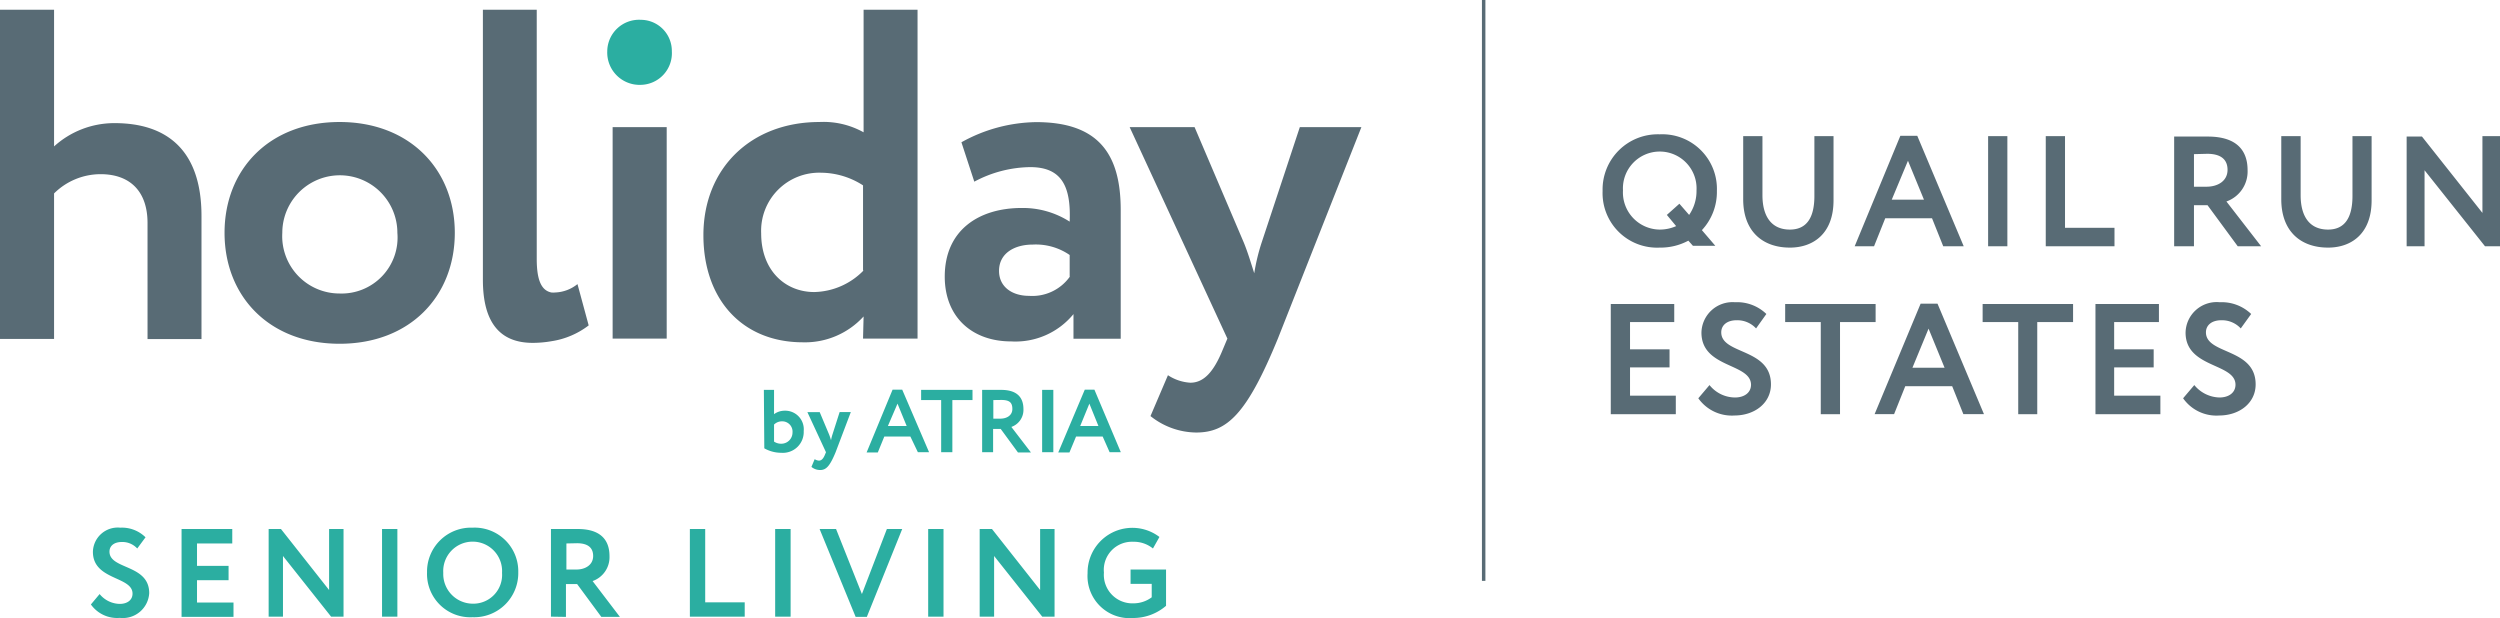
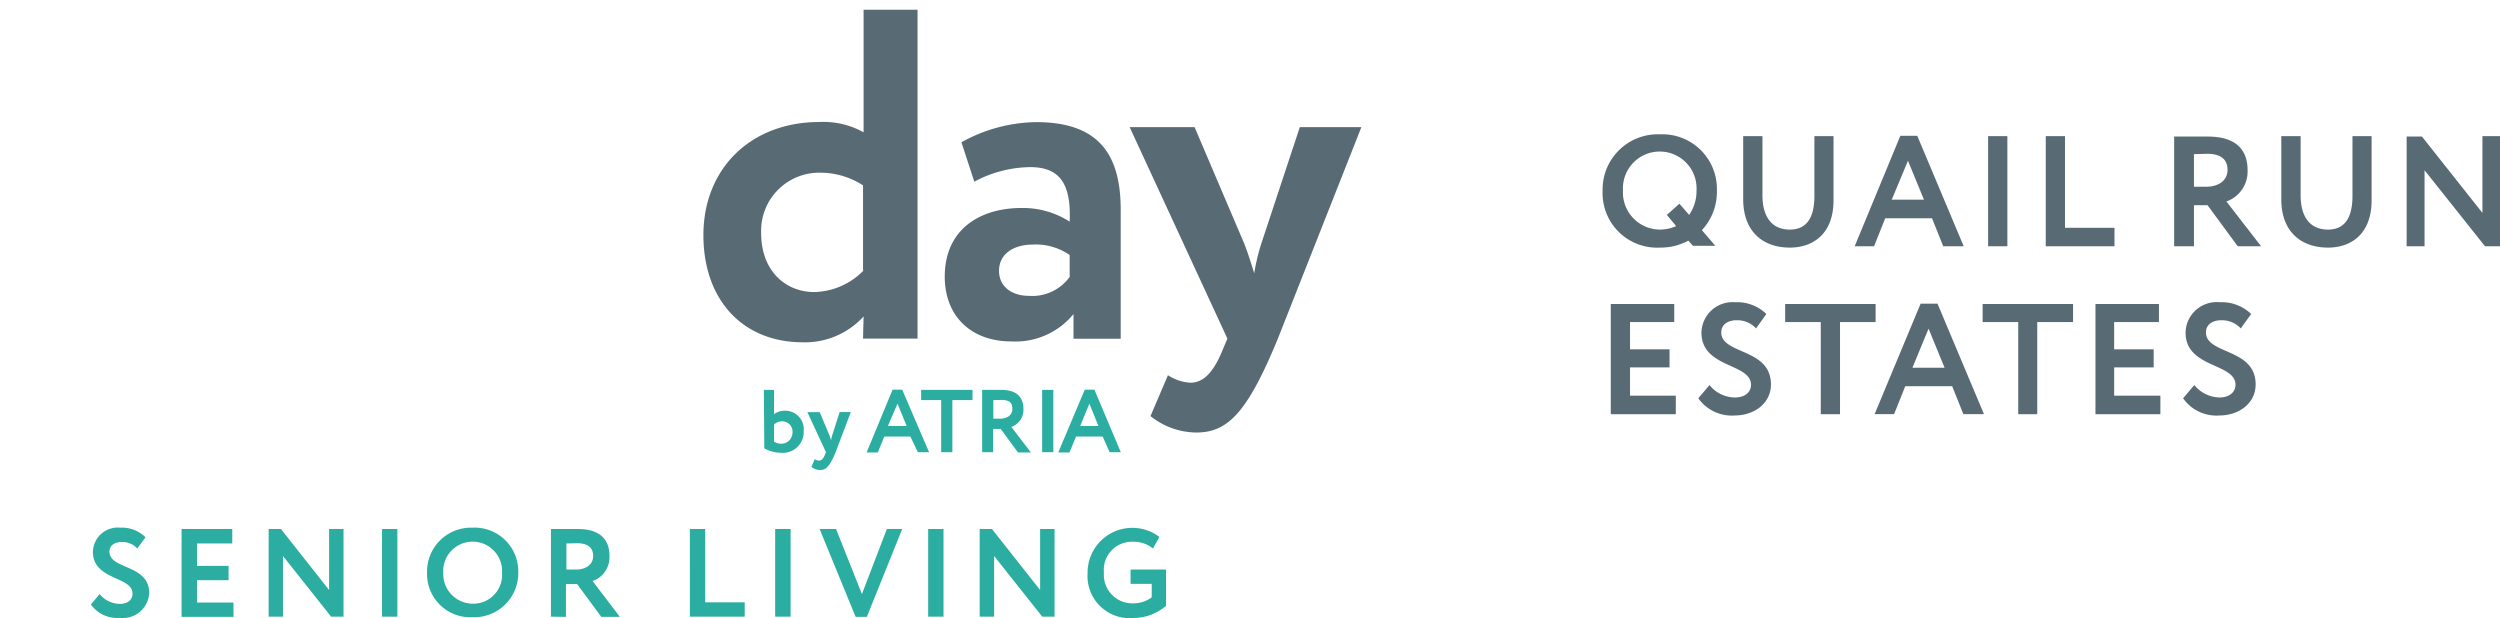
<svg xmlns="http://www.w3.org/2000/svg" id="Layer_1" data-name="Layer 1" viewBox="0 0 223.34 55.21">
  <defs>
    <style>.cls-1{fill:#586b75}.cls-2{fill:#2baea1}</style>
  </defs>
-   <path d="M132.7 0h-.31v51.89h.31ZM0 .87h4.83v12.21A8 8 0 0 1 10.24 11c4.62 0 7.76 2.37 7.76 8.29v11h-4.82V19.92c0-2.81-1.55-4.36-4.2-4.36a5.91 5.91 0 0 0-4.15 1.72v13H0ZM30.34 26.22a5 5 0 0 0 5.16-5.42 5.14 5.14 0 1 0-10.28 0 5.12 5.12 0 0 0 5.12 5.42m0-15.32c6.26 0 10.29 4.24 10.29 9.9s-4 9.91-10.29 9.91-10.28-4.24-10.28-9.91 4-9.9 10.28-9.9M52.59 29.07l-1-3.69a3.38 3.38 0 0 1-2 .75 1.76 1.76 0 0 1-.33 0c-.9-.18-1.31-1.11-1.31-3V.87h-4.81V25c0 3.86 1.56 5.63 4.45 5.63a9.84 9.84 0 0 0 1.69-.15 7.25 7.25 0 0 0 3.31-1.41ZM54.73 11.36h4.83v18.89h-4.83z" class="cls-1" />
-   <path d="M57.25 7.58a2.83 2.83 0 0 0 2.77-3 2.78 2.78 0 0 0-2.77-2.81 2.84 2.84 0 0 0-3 2.81 2.89 2.89 0 0 0 3 3" class="cls-2" />
  <path d="M77.1 24.16v-7.6a7 7 0 0 0-3.74-1.13A5.19 5.19 0 0 0 68 20.84c0 3.36 2.18 5.25 4.74 5.25a6.33 6.33 0 0 0 4.41-1.93m0 4.11a7.08 7.08 0 0 1-5.42 2.31c-5.41 0-8.89-3.82-8.89-9.57 0-6 4.28-10.11 10.36-10.11a7.34 7.34 0 0 1 3.95.92V.87h4.82v29.38H77.1ZM95.56 24.71v-1.93a5.33 5.33 0 0 0-3.31-.93c-1.6 0-3 .76-3 2.35 0 1.43 1.17 2.23 2.68 2.23a4.12 4.12 0 0 0 3.65-1.72m-9.69-12a14.08 14.08 0 0 1 6.67-1.8c5.58 0 7.56 2.85 7.56 7.85v11.5H95.9v-2.2a6.7 6.7 0 0 1-5.58 2.44c-3.44 0-5.92-2.14-5.92-5.79 0-4.16 3.06-6.13 6.88-6.13a7.76 7.76 0 0 1 4.28 1.22c.13-3.15-.71-4.87-3.52-4.87a10.81 10.81 0 0 0-5 1.3ZM114.16 30.25c-2.77 6.75-4.54 8.39-7.3 8.39a6.63 6.63 0 0 1-4.08-1.47l1.56-3.65a4.08 4.08 0 0 0 2 .67c1.22 0 2.1-1 2.89-2.94l.42-1-8.73-18.89h5.8l4.4 10.32c.38.93.63 1.81.93 2.73a17.61 17.61 0 0 1 .67-2.77l3.4-10.28h5.5Z" class="cls-1" />
  <path d="M68.24 34.83h.91V37a1.61 1.61 0 0 1 .95-.31 1.66 1.66 0 0 1 1.7 1.82 1.86 1.86 0 0 1-2 1.94 3.05 3.05 0 0 1-1.52-.4Zm.91 3.1v1.52a1.13 1.13 0 0 0 .65.19 1 1 0 0 0 1-1 .92.92 0 0 0-.94-1 1 1 0 0 0-.71.29ZM74.65 40.4c-.53 1.28-.86 1.59-1.39 1.59a1.22 1.22 0 0 1-.77-.28l.29-.69a.78.78 0 0 0 .38.13c.23 0 .4-.18.55-.56l.08-.19-1.66-3.58h1.1l.84 2a5.08 5.08 0 0 1 .17.51 4 4 0 0 1 .13-.52l.64-2h1ZM79.74 34.81h.86L83 40.4h-1l-.67-1.4H79l-.58 1.42h-1Zm-.42 3.25H81l-.82-2ZM82.29 34.83h4.59v.91h-1.8v4.66h-1v-4.66h-1.79ZM87.74 40.4v-5.57h1.69c1.52 0 2 .76 2 1.72a1.61 1.61 0 0 1-1.08 1.59l1.75 2.28h-1.16l-1.54-2.1h-.68v2.08Zm1-4.66v1.66h.63c.57 0 1.07-.29 1.07-.86s-.24-.81-1-.81ZM93.1 34.83h1v5.57h-1ZM96.91 34.81h.86l2.36 5.59h-1l-.62-1.4h-2.38l-.59 1.42h-1Zm-.41 3.25h1.63l-.81-2ZM8.3 49.3a2.22 2.22 0 0 1 2.44-2.16A3 3 0 0 1 13 48l-.74 1a1.8 1.8 0 0 0-1.38-.58c-.68 0-1.1.34-1.1.86 0 1.62 3.55 1.11 3.55 3.71a2.36 2.36 0 0 1-2.62 2.21A2.88 2.88 0 0 1 8.12 54l.78-.93a2.37 2.37 0 0 0 1.8.88c.65 0 1.14-.33 1.14-.92 0-1.56-3.54-1.18-3.54-3.73ZM16.22 47.26h4.53v1.29H17.6v2h2.82v1.28H17.6v2h3.26v1.28h-4.64ZM29.58 55.09l-4.3-5.42v5.42H24v-7.83h1.1l4.3 5.45v-5.45h1.29v7.83ZM34.13 47.26h1.37v7.83h-1.37ZM42.22 47.14a3.9 3.9 0 0 1 4.08 4 3.94 3.94 0 0 1-4.08 4 3.87 3.87 0 0 1-4.07-4 3.93 3.93 0 0 1 4.07-4Zm0 6.79a2.57 2.57 0 0 0 2.63-2.75 2.63 2.63 0 1 0-5.25 0 2.65 2.65 0 0 0 2.62 2.75ZM49.22 55.09v-7.83h2.39c2.13 0 2.84 1.06 2.84 2.42a2.26 2.26 0 0 1-1.51 2.23l2.44 3.2h-1.66l-2.16-2.93h-1v2.93Zm1.38-6.54v2.33h.89c.8 0 1.5-.41 1.5-1.21 0-.62-.33-1.14-1.45-1.14ZM61.63 47.26H63v6.55h3.53v1.28h-4.9ZM69.25 47.26h1.38v7.83h-1.38ZM77.44 55.11h-1l-3.22-7.85h1.47L77 53.07l2.23-5.81h1.37ZM82.92 47.26h1.37v7.83h-1.37ZM93.11 55.09l-4.3-5.42v5.42h-1.29v-7.83h1.1l4.3 5.45v-5.45h1.29v7.83ZM101 50.88h3.17v3.24a4.5 4.5 0 0 1-2.93 1.09 3.76 3.76 0 0 1-4.08-4 4 4 0 0 1 6.42-3.24L103 49a2.7 2.7 0 0 0-1.77-.6 2.51 2.51 0 0 0-2.61 2.75 2.55 2.55 0 0 0 2.65 2.75 2.72 2.72 0 0 0 1.62-.54v-1.2H101Z" class="cls-2" />
  <path d="M148.27 12a4.88 4.88 0 0 1 5.11 5.06 5 5 0 0 1-1.34 3.5l1.2 1.4h-2l-.41-.46a5.24 5.24 0 0 1-2.56.62 4.87 4.87 0 0 1-5.1-5.06 4.93 4.93 0 0 1 5.1-5.06Zm0 8.51a3.61 3.61 0 0 0 1.47-.31l-.83-1 1.12-1 .87 1a3.76 3.76 0 0 0 .66-2.19 3.29 3.29 0 1 0-6.57 0 3.32 3.32 0 0 0 3.28 3.5ZM163.8 17.9c0 3-1.84 4.22-3.9 4.22-2.43 0-4.17-1.45-4.17-4.32v-5.64h1.72v5.28c0 1.83.76 3.07 2.45 3.07 1.49 0 2.19-1.05 2.19-3v-5.35h1.71ZM169.77 12.13h1.51l4.15 9.87h-1.83l-1-2.5h-4.18l-1 2.5h-1.73Zm-.77 5.71h2.88l-1.43-3.48ZM177.61 12.16h1.72V22h-1.72ZM182.76 12.16h1.72v8.19h4.42V22h-6.14ZM194.23 22v-9.8h3c2.68 0 3.56 1.33 3.56 3a2.84 2.84 0 0 1-1.89 2.8l3.1 4h-2.09l-2.7-3.67H196V22Zm1.77-8.23v2.91h1.12c1 0 1.88-.5 1.88-1.51 0-.77-.42-1.43-1.82-1.43ZM211.87 17.9c0 3-1.83 4.22-3.89 4.22-2.44 0-4.18-1.45-4.18-4.32v-5.64h1.73v5.28c0 1.83.75 3.07 2.45 3.07 1.48 0 2.18-1.05 2.18-3v-5.35h1.71ZM222 22l-5.4-6.79V22H215v-9.8h1.37l5.4 6.82v-6.86h1.61V22ZM143.9 27.16h5.67v1.61h-3.95v2.44h3.53v1.61h-3.53v2.53h4.09V37h-5.81ZM152 29.71a2.78 2.78 0 0 1 3-2.71 3.76 3.76 0 0 1 2.8 1.05l-.92 1.29a2.28 2.28 0 0 0-1.74-.73c-.85 0-1.37.44-1.37 1.08 0 2 4.44 1.39 4.44 4.65 0 1.66-1.44 2.78-3.28 2.78a3.66 3.66 0 0 1-3.21-1.54l1-1.18a2.94 2.94 0 0 0 2.28 1.11c.81 0 1.43-.41 1.43-1.15-.04-1.94-4.43-1.46-4.43-4.65ZM159.48 27.16h8.08v1.61h-3.18V37h-1.72v-8.23h-3.18ZM171.58 27.13h1.51l4.15 9.87h-1.84l-1-2.5h-4.19l-1 2.5h-1.74Zm-.73 5.72h2.87l-1.43-3.49ZM177.12 27.16h8.08v1.61H182V37h-1.7v-8.23h-3.18ZM187.2 27.16h5.67v1.61h-4v2.44h3.53v1.61h-3.53v2.53H193V37h-5.8ZM195.25 29.71A2.78 2.78 0 0 1 198.3 27a3.8 3.8 0 0 1 2.81 1.05l-.93 1.29a2.28 2.28 0 0 0-1.74-.73c-.85 0-1.37.44-1.37 1.08 0 2 4.44 1.39 4.44 4.65 0 1.66-1.44 2.78-3.28 2.78a3.63 3.63 0 0 1-3.2-1.54l1-1.18a3 3 0 0 0 2.25 1.11c.81 0 1.43-.41 1.43-1.15-.02-1.94-4.46-1.46-4.46-4.65Z" class="cls-1" />
</svg>